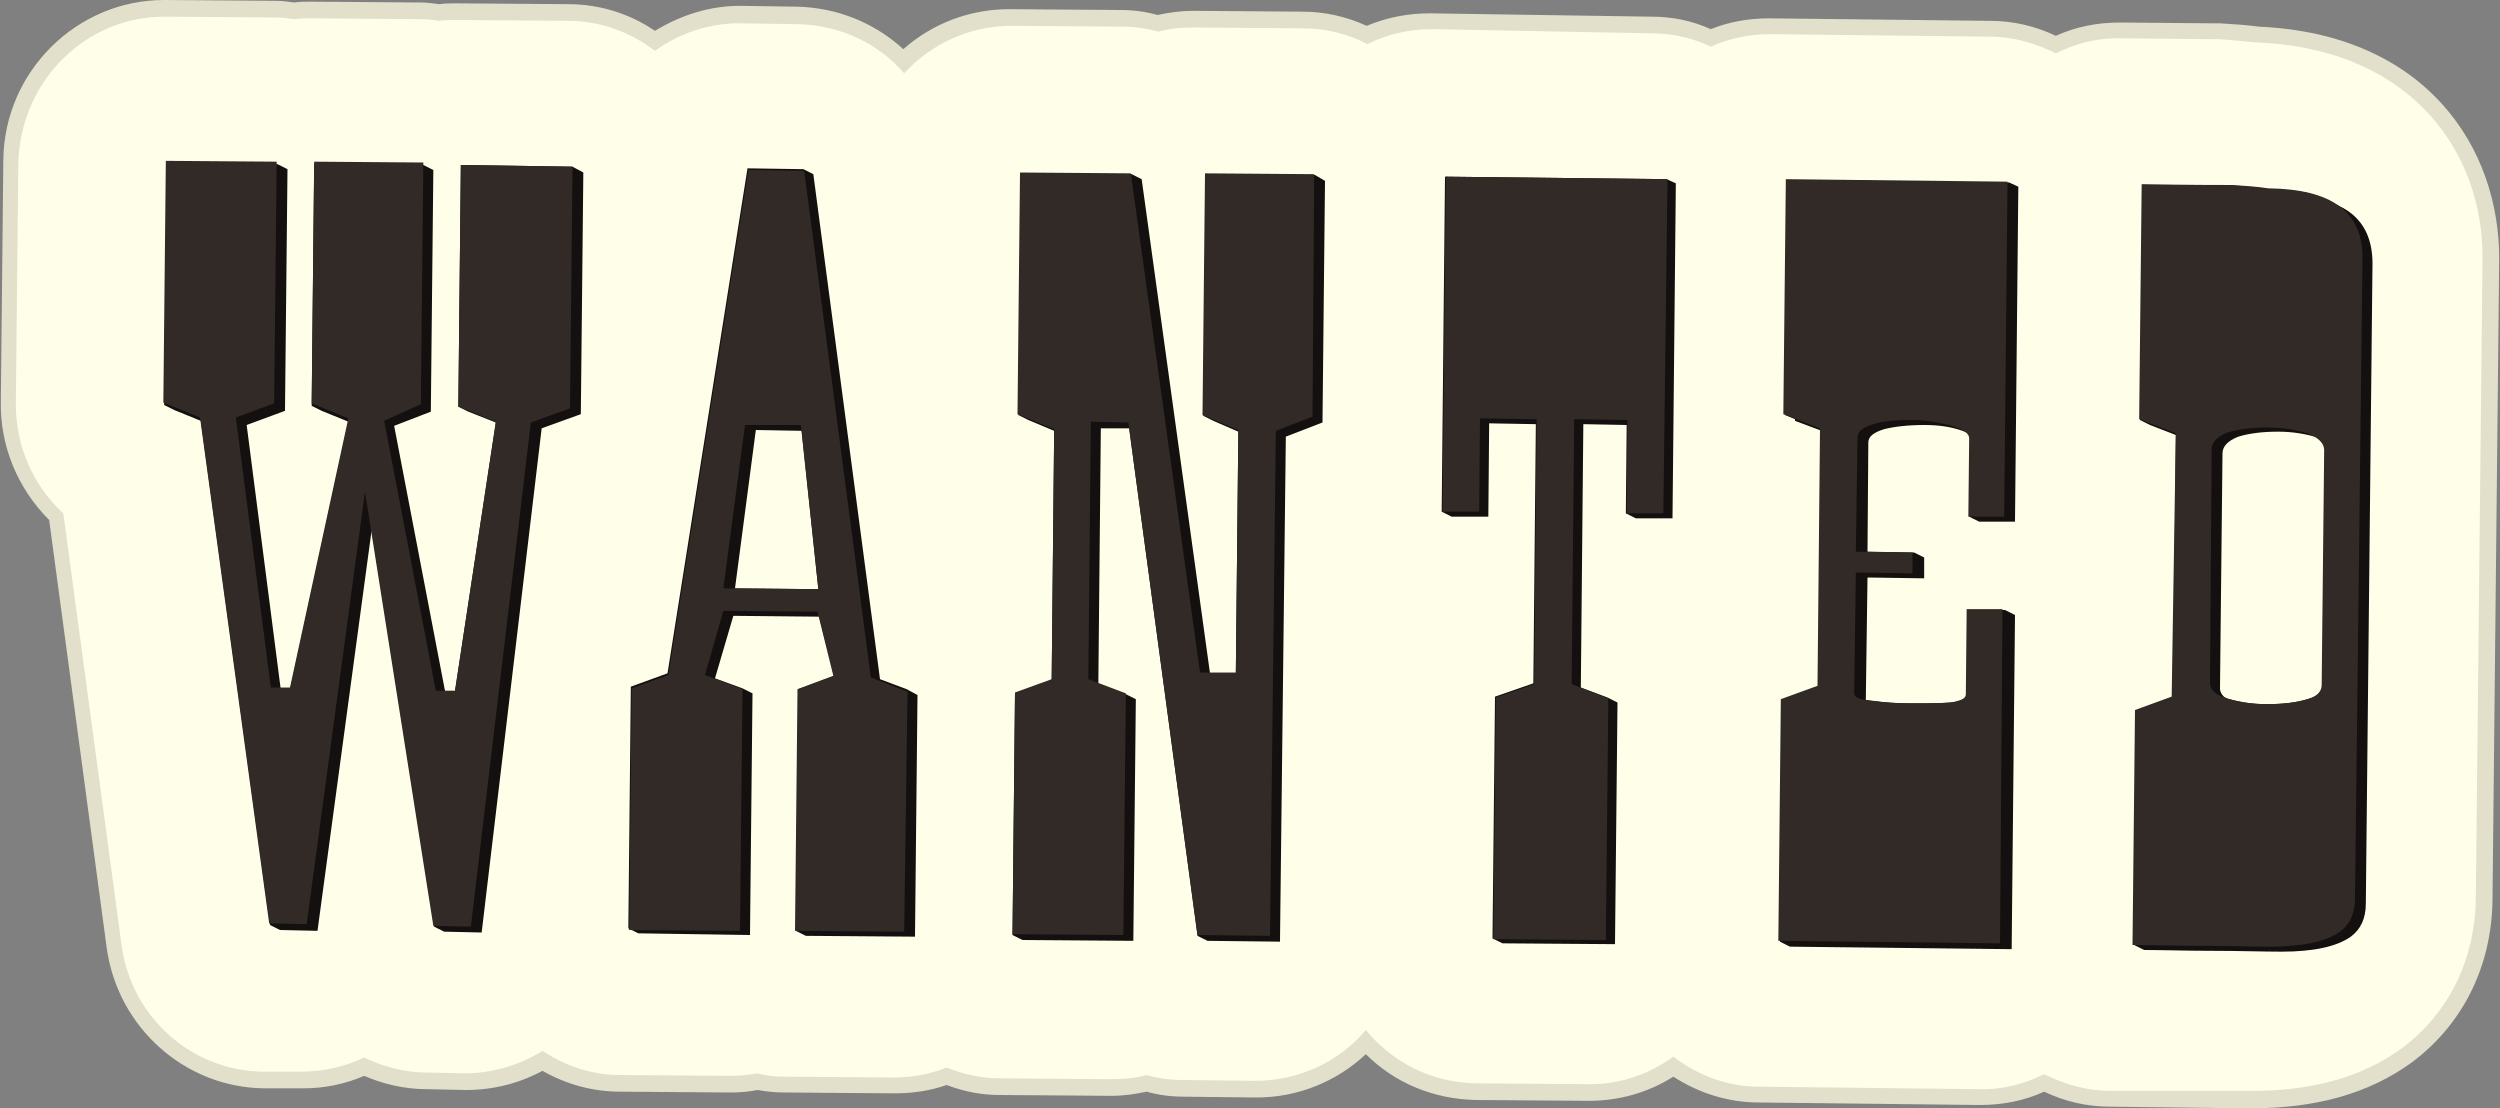
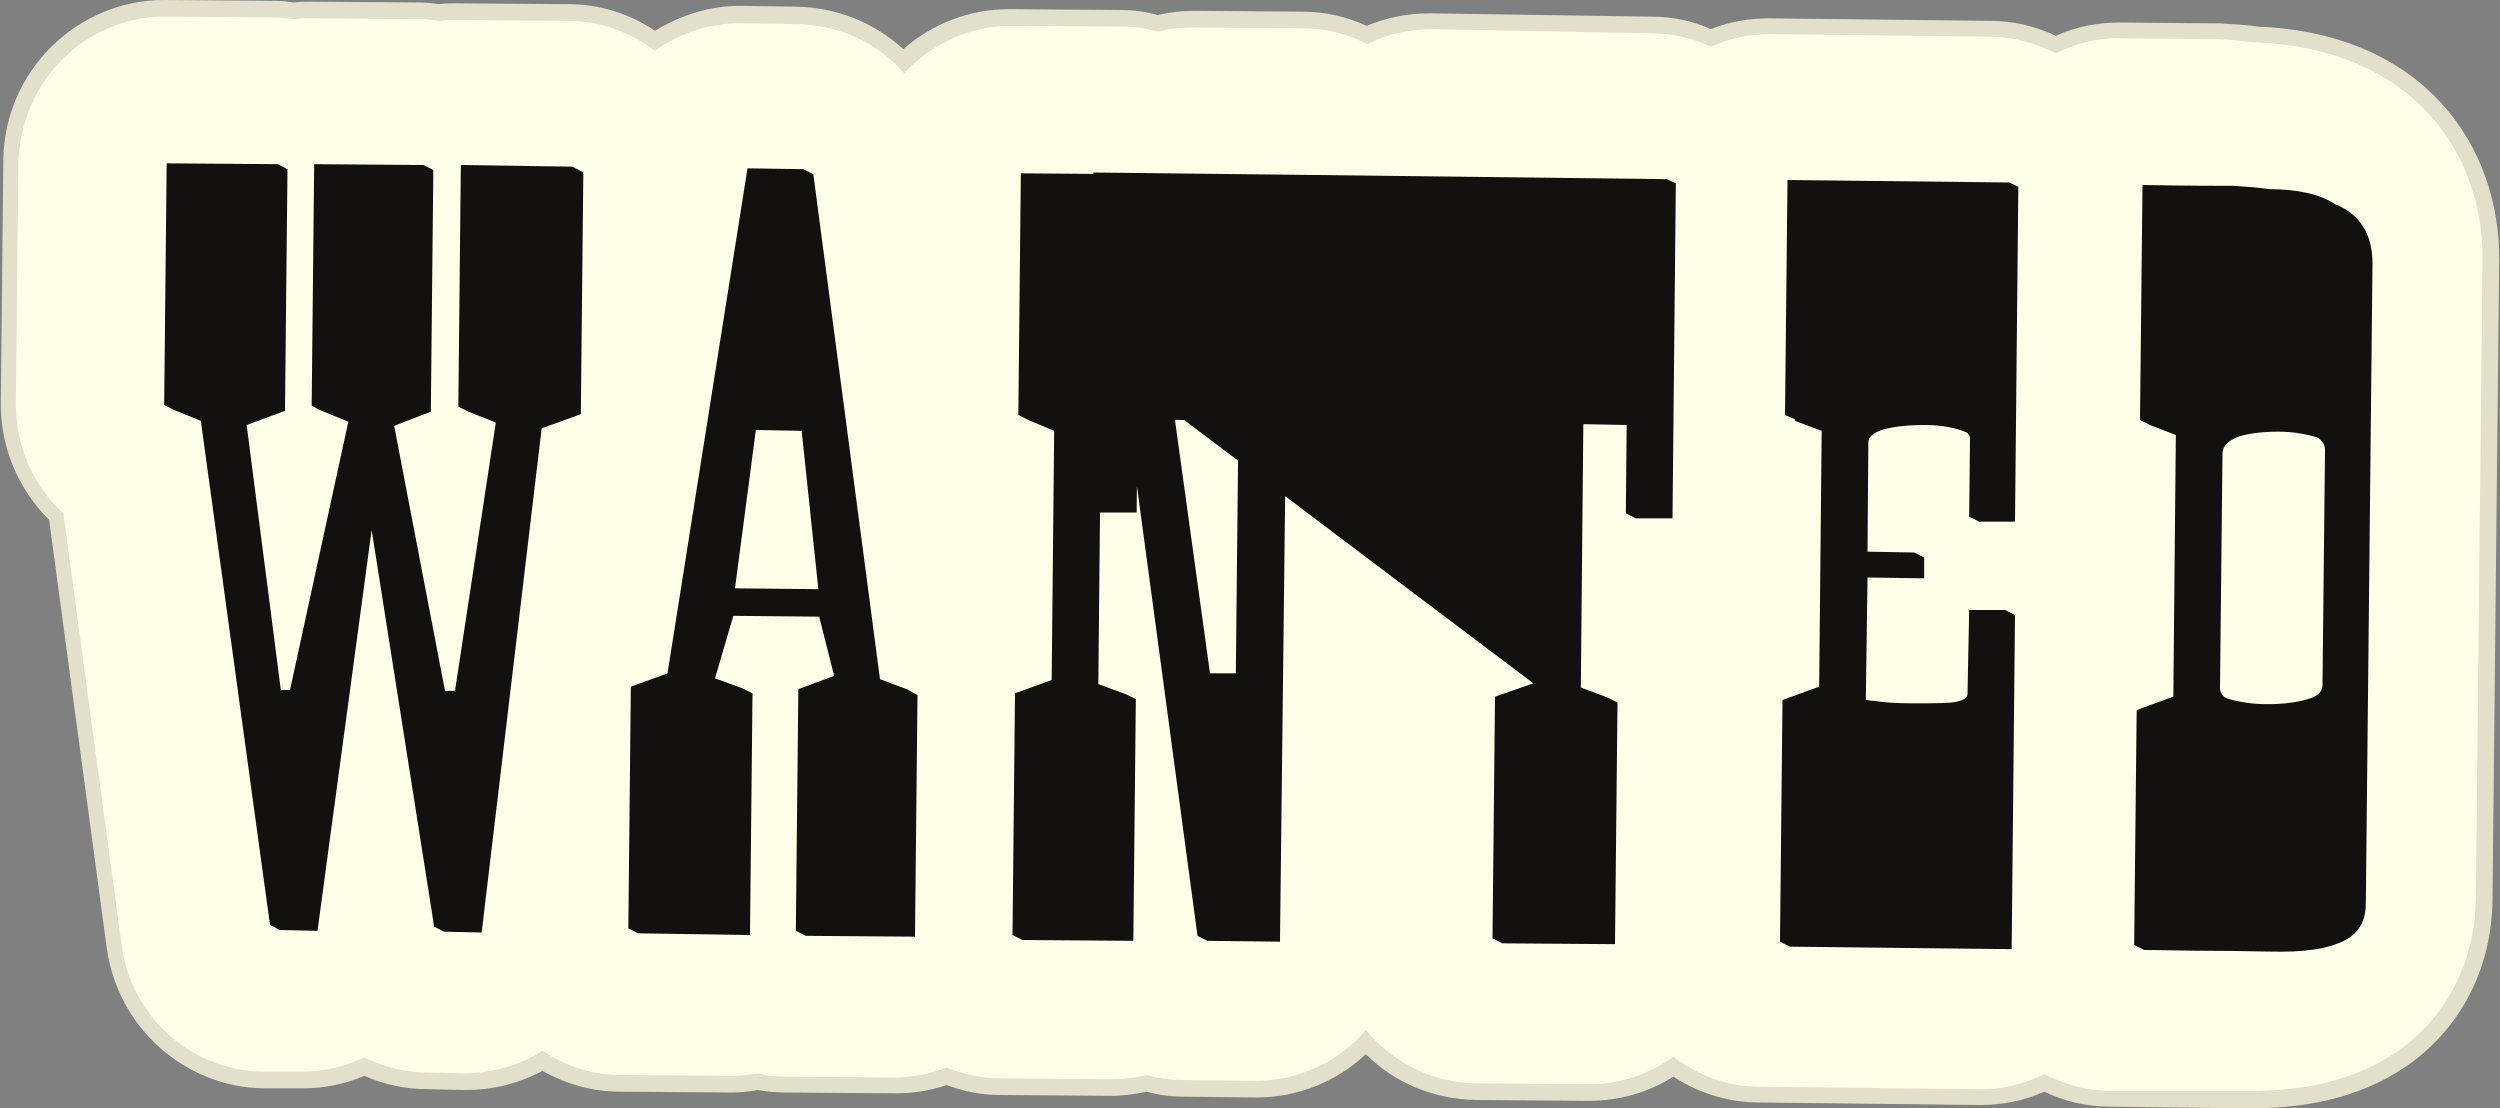
<svg xmlns="http://www.w3.org/2000/svg" height="133.0" preserveAspectRatio="xMidYMid meet" version="1.0" viewBox="-0.1 0.0 300.0 133.0" width="300.0" zoomAndPan="magnify">
  <rect x="-0.1" y="0.0" width="300.0" height="133.0" fill="#808080" stroke="none" />
  <g id="change1_1">
    <path d="M269.4,133l-16.3-0.2c-2.7,0-5.4-0.6-7.9-1.8c-2.4,1.1-5,1.6-7.7,1.6l-26.5-0.3c-3.7,0-7.2-1.1-10.3-3.1 c-3,1.9-6.5,2.9-10.1,2.9L177,132c-5-0.1-9.7-2-13.2-5.5c-3.5,3.3-8.2,5.2-13.1,5.2l-8.8-0.1c-1.5,0-3-0.2-4.4-0.6 c-1.4,0.3-2.8,0.5-4.2,0.5l-13.4-0.1c-2.2,0-4.3-0.4-6.4-1.2c-2,0.7-4.1,1-6.2,1l-13.2-0.1c-1.1,0-2.2-0.1-3.3-0.3 c-1,0.2-2.1,0.3-3.1,0.3l-13.4-0.1c-3.3,0-6.5-0.9-9.3-2.5c-2.8,1.5-5.9,2.3-9.2,2.3l-4.7-0.1c-2.6,0-5.2-0.6-7.5-1.6 c-2.3,1-4.8,1.5-7.3,1.5l-4.7,0c-9.5-0.1-17.6-7.3-18.9-16.9L5.8,62.4C2,58.6-0.1,53.5,0,48.2l0.3-29C0.4,8.6,9.1,0,19.6,0L33,0.1 c0.8,0,1.5,0.1,2.2,0.2c0.7-0.1,1.3-0.1,2-0.1l13.2,0.1c0.7,0,1.5,0.1,2.2,0.2c0.7-0.1,1.3-0.1,2-0.1l13.5,0.1 c3.7,0,7.3,1.1,10.4,3.2c3.1-1.9,6.6-3,10.2-3l6.8,0.1c4.8,0.1,9.3,1.9,12.8,5.1c3.5-3.1,8-4.8,12.7-4.8l13.4,0.1 c1.5,0,3,0.2,4.4,0.6c1.4-0.3,2.8-0.5,4.2-0.5l13.2,0.1c2.7,0,5.3,0.6,7.7,1.7c2.4-1,4.9-1.5,7.6-1.5L198.1,2c2.5,0,4.9,0.5,7.1,1.5 c2.2-0.9,4.6-1.3,7-1.3l26.5,0.3c2.7,0,5.4,0.6,7.9,1.8c2.4-1.1,5-1.6,7.7-1.6l11,0.1c0.3,0,0.7,0,1,0c1.7,0.1,3.2,0.2,4.7,0.4 c20.1,0.9,28.9,14.6,28.8,28l-0.8,76.8c-0.1,7.8-3.4,14.6-9.3,19.2l-0.4,0.3c-5.1,3.7-11.4,5.5-19.3,5.5L269.4,133z" fill="#E2E0CA" />
  </g>
  <g id="change2_1">
    <path d="M253.1,130.9c-2.8,0-5.5-0.8-7.9-2c-2.4,1.2-5.1,1.9-7.9,1.8l-26.3-0.3c-3.9,0-7.4-1.4-10.3-3.6 c-2.9,2.1-6.5,3.4-10.4,3.3L177,130c-5.3-0.1-10-2.5-13.2-6.4c-3.2,3.8-8,6.1-13.3,6.1l-8.6-0.1c-1.5,0-3-0.2-4.4-0.6 c-1.4,0.4-2.9,0.5-4.4,0.5l-13.2-0.1c-2.3,0-4.4-0.5-6.4-1.3c-2,0.8-4.1,1.2-6.4,1.2l-13-0.1c-1.1,0-2.2-0.1-3.3-0.4 c-1.1,0.2-2.2,0.3-3.3,0.3l-13.2-0.1c-3.4,0-6.6-1.1-9.3-2.9c-2.7,1.7-6,2.7-9.4,2.7l-4.5-0.1c-2.7,0-5.2-0.7-7.5-1.8 c-2.3,1.1-4.9,1.7-7.6,1.7l-4.5,0c-8.6-0.1-15.8-6.5-17-15.1l-7-51.9c-3.6-3.3-5.7-8-5.7-13.1l0.3-29C2.4,9.6,10.3,1.9,19.8,2 L33,2.1c0.8,0,1.5,0.1,2.2,0.2c0.7-0.1,1.5-0.1,2.2-0.1l13,0.1c0.7,0,1.5,0.1,2.2,0.2c0.7-0.1,1.4-0.1,2.2-0.1l13.3,0.1 c3.9,0,7.5,1.4,10.4,3.6C81.4,4,85.1,2.7,89,2.8l6.6,0.1c5.1,0.1,9.7,2.3,12.8,5.9c3.2-3.5,7.8-5.7,12.9-5.7l13.2,0.1 c1.5,0,3,0.2,4.4,0.6c1.4-0.4,2.9-0.5,4.4-0.5l13,0.1c2.8,0,5.4,0.7,7.7,1.9c2.3-1.2,5-1.8,7.8-1.8L198.1,4c2.6,0,5,0.6,7.1,1.6 c2.2-1,4.6-1.5,7.2-1.5l26.3,0.3c2.8,0,5.5,0.8,7.9,2c2.4-1.2,5.1-1.9,7.9-1.8l10.8,0.1c0.3,0,0.6,0,0.9,0c1.7,0.1,3.2,0.3,4.6,0.4 c18.8,0.8,27.1,13.5,27,25.9l-0.8,76.8c-0.1,7.2-3.1,13.5-8.5,17.7c-0.1,0.1-0.3,0.2-0.4,0.3c-4.8,3.5-10.9,5.2-18.6,5.1 L253.1,130.9z" fill="#FFFFE9" />
  </g>
  <g id="change3_1">
-     <path d="M69.9,20.7l-0.3,29l-4.7,1.7l-7.2,60.5l-4.5-0.1l-1.2-0.6l-7.5-47.6l-6.5,48.1l-4.5-0.1l-1.2-0.6l-8.3-60.5 l-3.2-1.3l-1.2-0.6l0.3-29l13.3,0.1l1.2,0.6l-0.3,29L29.5,51l4.1,31.8l1.1,0l7-32.2l-3.2-1.3l-1.2-0.6l0.3-29l13.1,0.1l1.2,0.6 l-0.3,29l-4.4,1.7l6.1,31.8l1.2,0l4.9-32.2l-3.3-1.3l-1.2-0.6l0.3-29L68.6,20L69.9,20.7z M110,83.4l-0.3,29l-13.1-0.1l-1.2-0.6 l0.3-29l4.3-1.6L98.2,74l-10.3-0.1l-2.2,7.5l3.3,1.2l1.2,0.6l-0.3,29L76.5,112l-1.2-0.6l0.3-29l4.4-1.6l9.6-60.6l6.7,0.1l1.2,0.6 l8,60.6l3.2,1.2L110,83.4z M96.1,51.7l-5.5-0.1l-2.5,19l10,0.1L96.1,51.7z M157.7,21l-13.1-0.1l-0.3,29l1.2,0.6l3,1.3l-0.3,29 l-3.1,0l-8.2-59.3l-1.2-0.6l-13.3-0.1l-0.3,29l1.2,0.6l3.1,1.3l-0.3,29.9l-4.4,1.6l-0.3,29l1.2,0.6l13.3,0.1l0.3-29l-1.2-0.6 l-3.3-1.2l0.3-30.7l3.4,0l8.2,60.9l1.2,0.6l8.7,0.1l0.7-60.6l4.4-1.7l0.3-29L157.7,21z M199.9,21.5l-26.6-0.3l-0.4,40.2l1.2,0.6 l4.4,0l0.1-11.2l5.6,0.1L183.9,82l-4.6,1.6l-0.3,29l1.2,0.6l13.5,0.1l0.3-29l-1.2-0.6l-3.2-1.2l0.3-31.6l5.2,0.1l-0.1,10.6l1.2,0.6 l4.4,0l0.4-40.2L199.9,21.5z M241,21.9l-26.6-0.3l-0.3,28.2l1.2,0.5l0,0.2l3.2,1.2l-0.3,30.7l-4.4,1.6l-0.3,29l1.2,0.6l26.6,0.3 l0.4-40.1l-1.2-0.6l-4.3,0L236,83.3c0,0.4-0.4,0.7-1.3,0.9c-0.8,0.2-2.7,0.2-5.5,0.2c-1.6,0-3.1-0.1-4.5-0.3c-0.3,0-0.6-0.1-0.9-0.1 c0-0.1,0-0.1,0-0.2l0.2-14.5l6.8,0.1l0-2.5l-1.2-0.6l-5.6-0.1l0.1-13.1c0-0.7,0.6-1.2,1.9-1.6c1.2-0.3,2.8-0.5,4.8-0.5 c1.7,0,3.2,0.2,4.6,0.7c0.2,0.1,0.3,0.1,0.5,0.2c0.3,0.2,0.4,0.5,0.4,0.7l-0.1,9.4l1.2,0.6l4.3,0l0.4-40.2L241,21.9z M284.6,31.6 l-0.8,76.8c0,1.8-0.6,3.1-1.8,4c-1.7,1.2-4.5,1.8-8.3,1.8c-2.3,0-5-0.1-8.2-0.1c-3.2,0-6-0.1-8.3-0.1l-1.2-0.6l0.3-28.2l4.4-1.6 l0.3-31.4l-3.1-1.2l-1.2-0.6l0.3-28.2c5.7,0.1,9.3,0.1,10.9,0.1c1.6,0.1,3,0.2,4.3,0.4c3.4,0,6.1,0.6,7.9,1.8 C283.1,25.7,284.6,28.1,284.6,31.6z M278,52.5c-1.3-0.4-2.9-0.7-4.7-0.7c-1.9,0-3.5,0.2-4.8,0.6c-1.3,0.5-1.9,1.2-1.9,2l-0.3,28.2 c0,0.4,0.2,0.8,0.6,1.1c0.1,0,0.1,0,0.2,0.1c1.3,0.4,2.9,0.7,4.8,0.7c2,0,3.6-0.2,4.9-0.6c1.2-0.3,1.8-0.9,1.8-1.7l0.3-28.2 C278.9,53.4,278.6,52.9,278,52.5z" fill="#14100F" />
+     <path d="M69.9,20.7l-0.3,29l-4.7,1.7l-7.2,60.5l-4.5-0.1l-1.2-0.6l-7.5-47.6l-6.5,48.1l-4.5-0.1l-1.2-0.6l-8.3-60.5 l-3.2-1.3l-1.2-0.6l0.3-29l13.3,0.1l1.2,0.6l-0.3,29L29.5,51l4.1,31.8l1.1,0l7-32.2l-3.2-1.3l-1.2-0.6l0.3-29l13.1,0.1l1.2,0.6 l-0.3,29l-4.4,1.7l6.1,31.8l1.2,0l4.9-32.2l-3.3-1.3l-1.2-0.6l0.3-29L68.6,20L69.9,20.7z M110,83.4l-0.3,29l-13.1-0.1l-1.2-0.6 l0.3-29l4.3-1.6L98.2,74l-10.3-0.1l-2.2,7.5l3.3,1.2l1.2,0.6l-0.3,29L76.5,112l-1.2-0.6l0.3-29l4.4-1.6l9.6-60.6l6.7,0.1l1.2,0.6 l8,60.6l3.2,1.2L110,83.4z M96.1,51.7l-5.5-0.1l-2.5,19l10,0.1L96.1,51.7z M157.7,21l-13.1-0.1l-0.3,29l1.2,0.6l3,1.3l-0.3,29 l-3.1,0l-8.2-59.3l-1.2-0.6l-13.3-0.1l-0.3,29l1.2,0.6l3.1,1.3l-0.3,29.9l-4.4,1.6l-0.3,29l1.2,0.6l13.3,0.1l0.3-29l-1.2-0.6 l-3.3-1.2l0.3-30.7l3.4,0l8.2,60.9l1.2,0.6l8.7,0.1l0.7-60.6l4.4-1.7l0.3-29L157.7,21z l-26.6-0.3l-0.4,40.2l1.2,0.6 l4.4,0l0.1-11.2l5.6,0.1L183.9,82l-4.6,1.6l-0.3,29l1.2,0.6l13.5,0.1l0.3-29l-1.2-0.6l-3.2-1.2l0.3-31.6l5.2,0.1l-0.1,10.6l1.2,0.6 l4.4,0l0.4-40.2L199.9,21.5z M241,21.9l-26.6-0.3l-0.3,28.2l1.2,0.5l0,0.2l3.2,1.2l-0.3,30.7l-4.4,1.6l-0.3,29l1.2,0.6l26.6,0.3 l0.4-40.1l-1.2-0.6l-4.3,0L236,83.3c0,0.4-0.4,0.7-1.3,0.9c-0.8,0.2-2.7,0.2-5.5,0.2c-1.6,0-3.1-0.1-4.5-0.3c-0.3,0-0.6-0.1-0.9-0.1 c0-0.1,0-0.1,0-0.2l0.2-14.5l6.8,0.1l0-2.5l-1.2-0.6l-5.6-0.1l0.1-13.1c0-0.7,0.6-1.2,1.9-1.6c1.2-0.3,2.8-0.5,4.8-0.5 c1.7,0,3.2,0.2,4.6,0.7c0.2,0.1,0.3,0.1,0.5,0.2c0.3,0.2,0.4,0.5,0.4,0.7l-0.1,9.4l1.2,0.6l4.3,0l0.4-40.2L241,21.9z M284.6,31.6 l-0.8,76.8c0,1.8-0.6,3.1-1.8,4c-1.7,1.2-4.5,1.8-8.3,1.8c-2.3,0-5-0.1-8.2-0.1c-3.2,0-6-0.1-8.3-0.1l-1.2-0.6l0.3-28.2l4.4-1.6 l0.3-31.4l-3.1-1.2l-1.2-0.6l0.3-28.2c5.7,0.1,9.3,0.1,10.9,0.1c1.6,0.1,3,0.2,4.3,0.4c3.4,0,6.1,0.6,7.9,1.8 C283.1,25.7,284.6,28.1,284.6,31.6z M278,52.5c-1.3-0.4-2.9-0.7-4.7-0.7c-1.9,0-3.5,0.2-4.8,0.6c-1.3,0.5-1.9,1.2-1.9,2l-0.3,28.2 c0,0.4,0.2,0.8,0.6,1.1c0.1,0,0.1,0,0.2,0.1c1.3,0.4,2.9,0.7,4.8,0.7c2,0,3.6-0.2,4.9-0.6c1.2-0.3,1.8-0.9,1.8-1.7l0.3-28.2 C278.9,53.4,278.6,52.9,278,52.5z" fill="#14100F" />
  </g>
  <g id="change4_1">
-     <path d="M68.3,49l-4.7,1.7l-7.2,60.5l-4.5-0.1L43.7,59l-7,51.9l-4.5-0.1l-8.3-60.7l-4.4-1.8l0.3-29l13.3,0.1l-0.3,29 l-4.6,1.7l4.2,32.4l2.3,0l7-32.3l-4.4-1.8l0.3-29l13.1,0.1l-0.3,29L46,50.5l6.2,32.4l2.3,0l4.9-32.3l-4.5-1.8l0.3-29L68.6,20 L68.3,49z M108.4,111.8l-13.1-0.1l0.3-29l4.3-1.6L98,73.4l-11.3-0.1l-2.2,7.7l4.5,1.7l-0.3,29l-13.3-0.1l0.3-29l4.4-1.6l9.6-60.6 l6.7,0.1l8,60.8l4.4,1.7L108.4,111.8z M98.1,70.7L96,51L89.3,51l-2.6,19.6L98.1,70.7z M157.4,50l-4.4,1.7l-0.7,60.6l-8.7-0.1 l-8.3-61.5l-4.5-0.1l-0.3,30.9l4.5,1.7l-0.3,29l-13.3-0.1l0.3-29l4.4-1.6l0.3-30l-4.4-1.8l0.3-29l13.3,0.1l8.3,59.9l4.3,0l0.3-29.1 l-4.3-1.8l0.3-29l13.1,0.1L157.4,50z M199.5,61.6l-4.4,0l0.1-11.2l-6.4-0.1l-0.3,31.8l4.4,1.7l-0.3,29l-13.5-0.1l0.3-29l4.6-1.6 l0.3-31.8l-6.8-0.1l-0.1,11.2l-4.4,0l0.4-40.2l26.6,0.3L199.5,61.6z M239.9,113.2l-26.6-0.3l0.3-29l4.4-1.6l0.3-30.9l-4.4-1.7 l0.3-28.2l26.6,0.3l-0.4,40.2l-4.3,0l0.1-9.4c0-0.6-0.7-1.1-2.1-1.5c-1.4-0.4-3-0.7-4.6-0.7c-2,0-3.6,0.1-4.8,0.5 c-1.3,0.4-1.9,0.9-1.9,1.6l-0.2,13.7l6.8,0.1l0,2.5l-6.8-0.1l-0.2,14.5c0,0.5,0.7,0.8,2.1,0.9c1.4,0.2,2.9,0.3,4.5,0.3 c2.8,0,4.7,0,5.5-0.2c0.8-0.2,1.3-0.4,1.3-0.9l0.1-10.2l4.3,0L239.9,113.2z M282.5,107.8c0,1.8-0.6,3.1-1.8,4 c-1.7,1.2-4.5,1.8-8.4,1.8c-2.3,0-5-0.1-8.2-0.1c-3.2,0-6-0.1-8.3-0.1l0.3-28.2l4.4-1.6L261,52l-4.4-1.7l0.3-28.2 c5.7,0.1,9.3,0.1,10.9,0.1c1.6,0.1,3,0.2,4.3,0.4c7.6,0.1,11.3,2.8,11.3,8.3L282.5,107.8z M278.5,82.2l0.3-28.2c0-0.8-0.7-1.5-2-2 c-1.3-0.4-2.9-0.7-4.8-0.7c-1.9,0-3.5,0.2-4.8,0.6c-1.3,0.5-1.9,1.2-1.9,2L265.1,82c0,0.8,0.7,1.4,2,1.8c1.3,0.4,2.9,0.7,4.8,0.7 c2,0,3.6-0.2,4.9-0.6C277.9,83.6,278.5,83,278.5,82.2z" fill="#322A26" />
-   </g>
+     </g>
</svg>